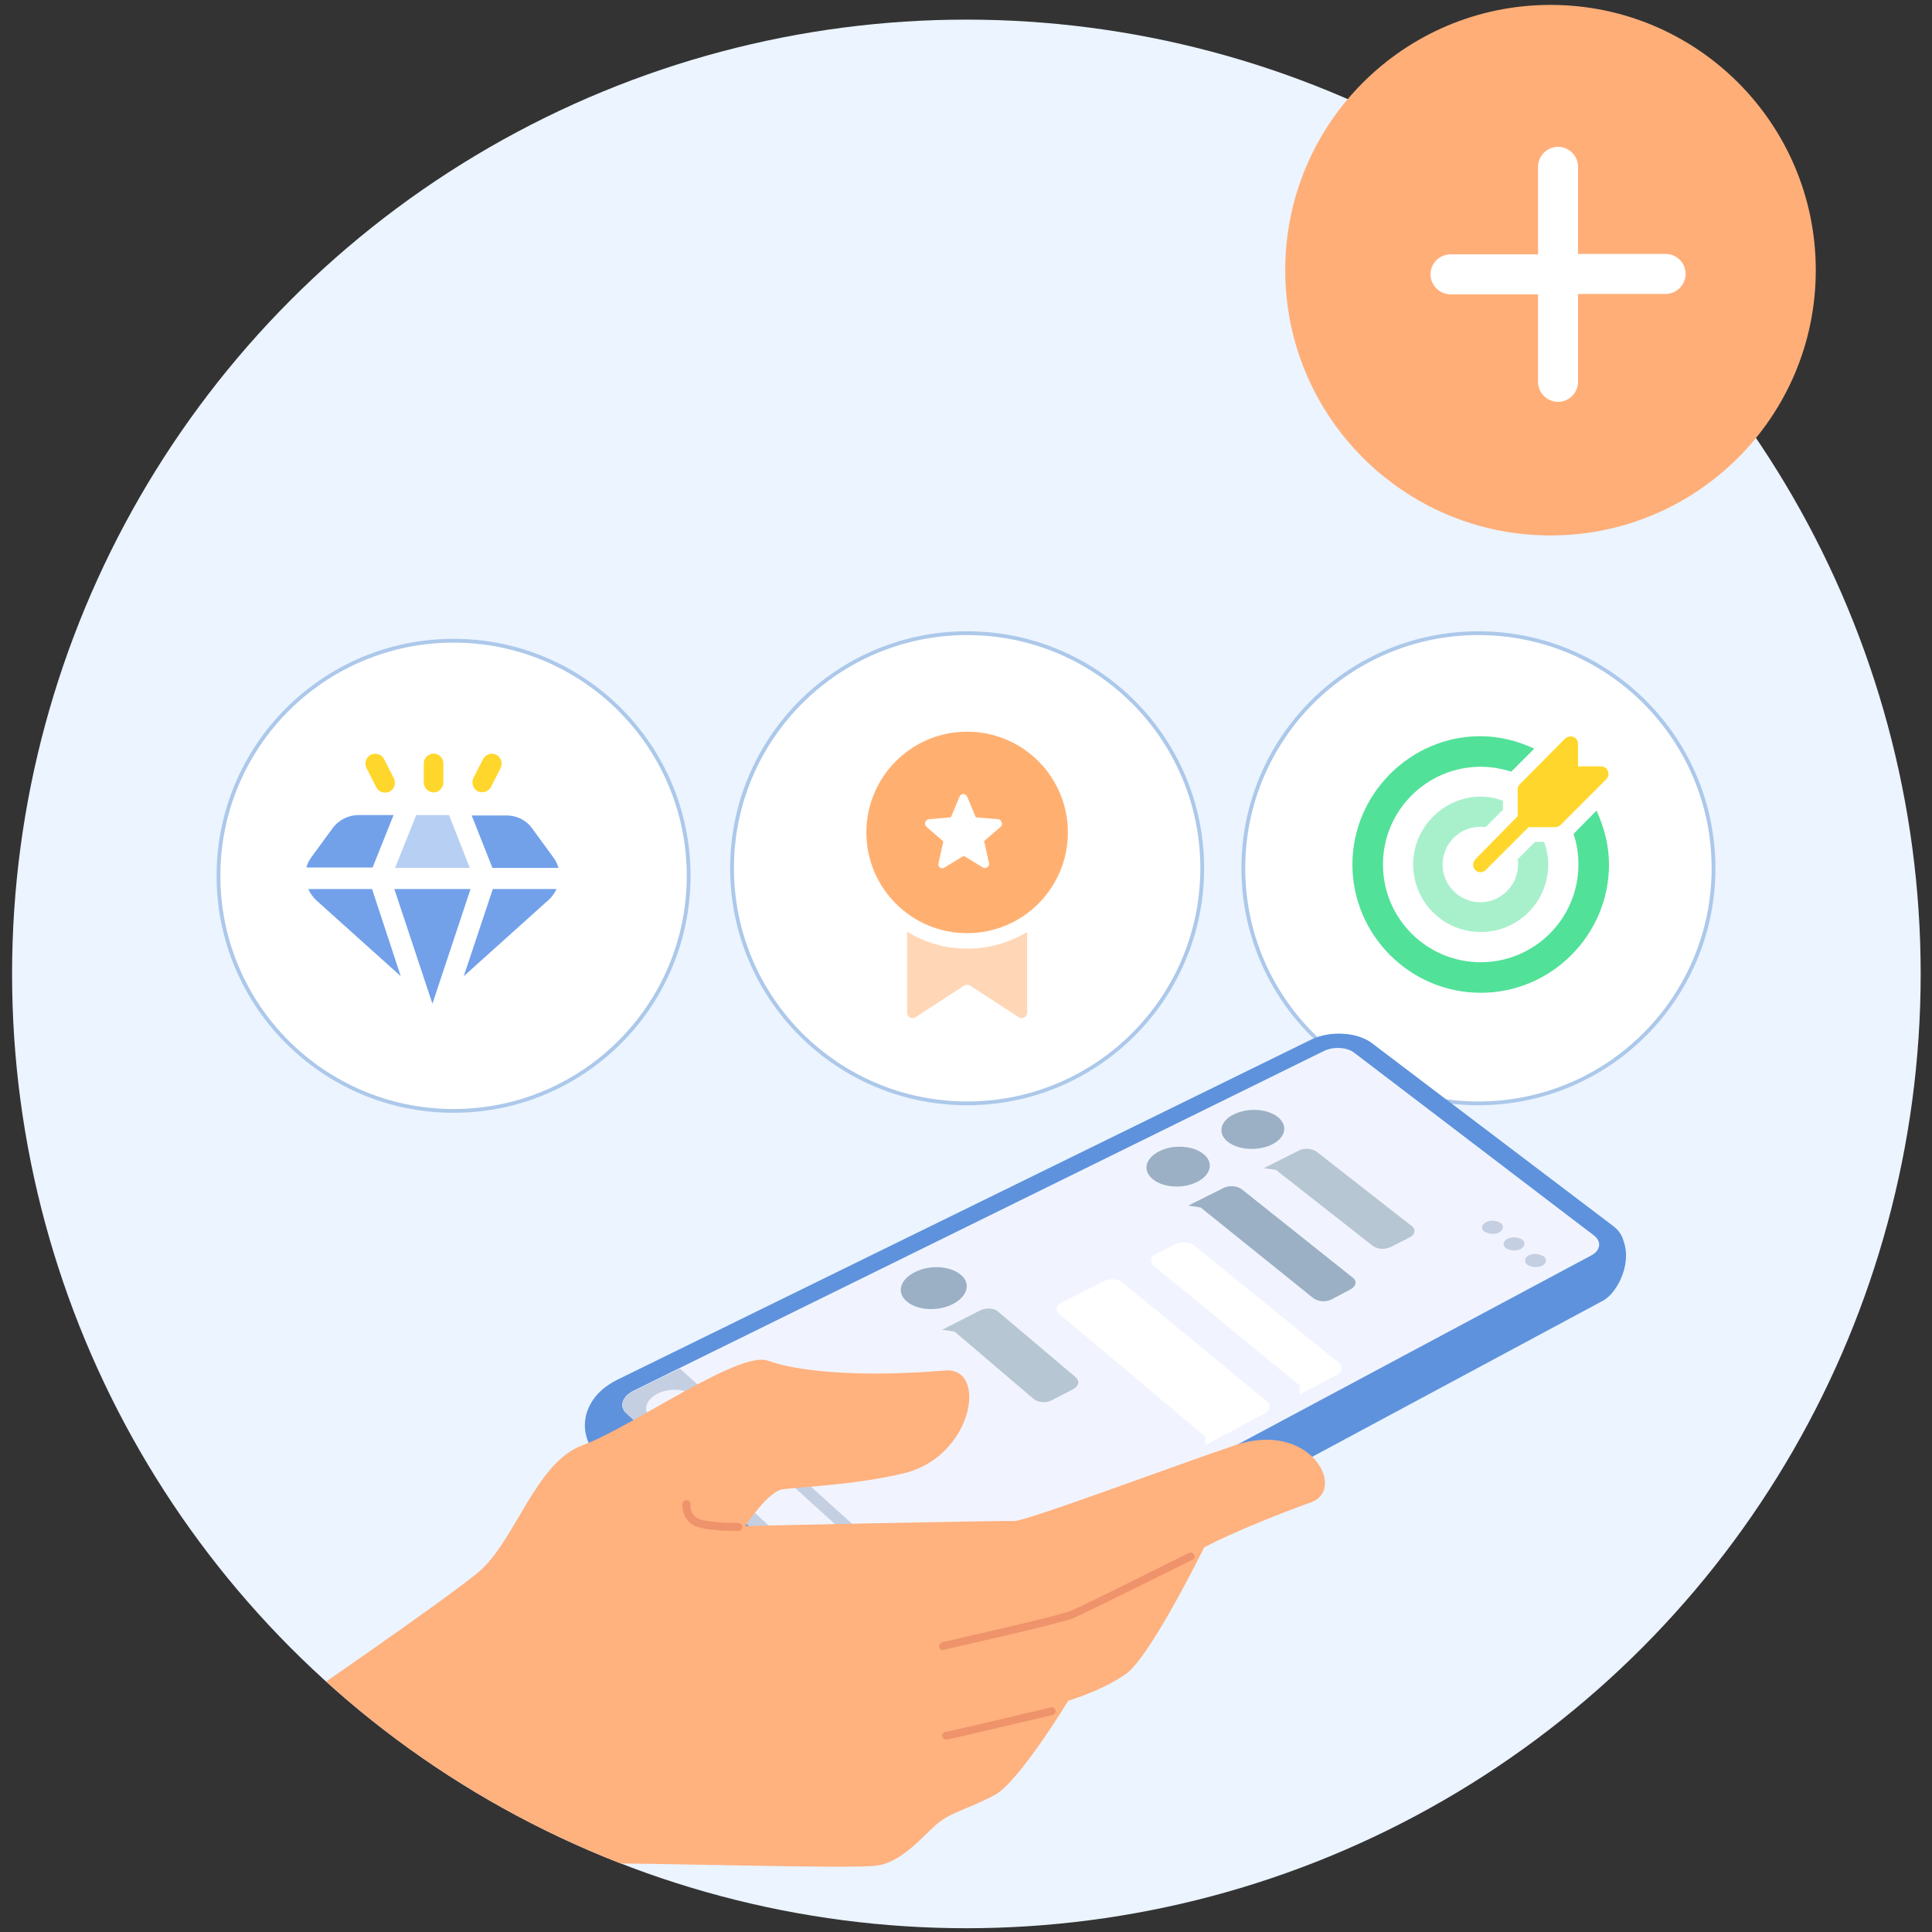
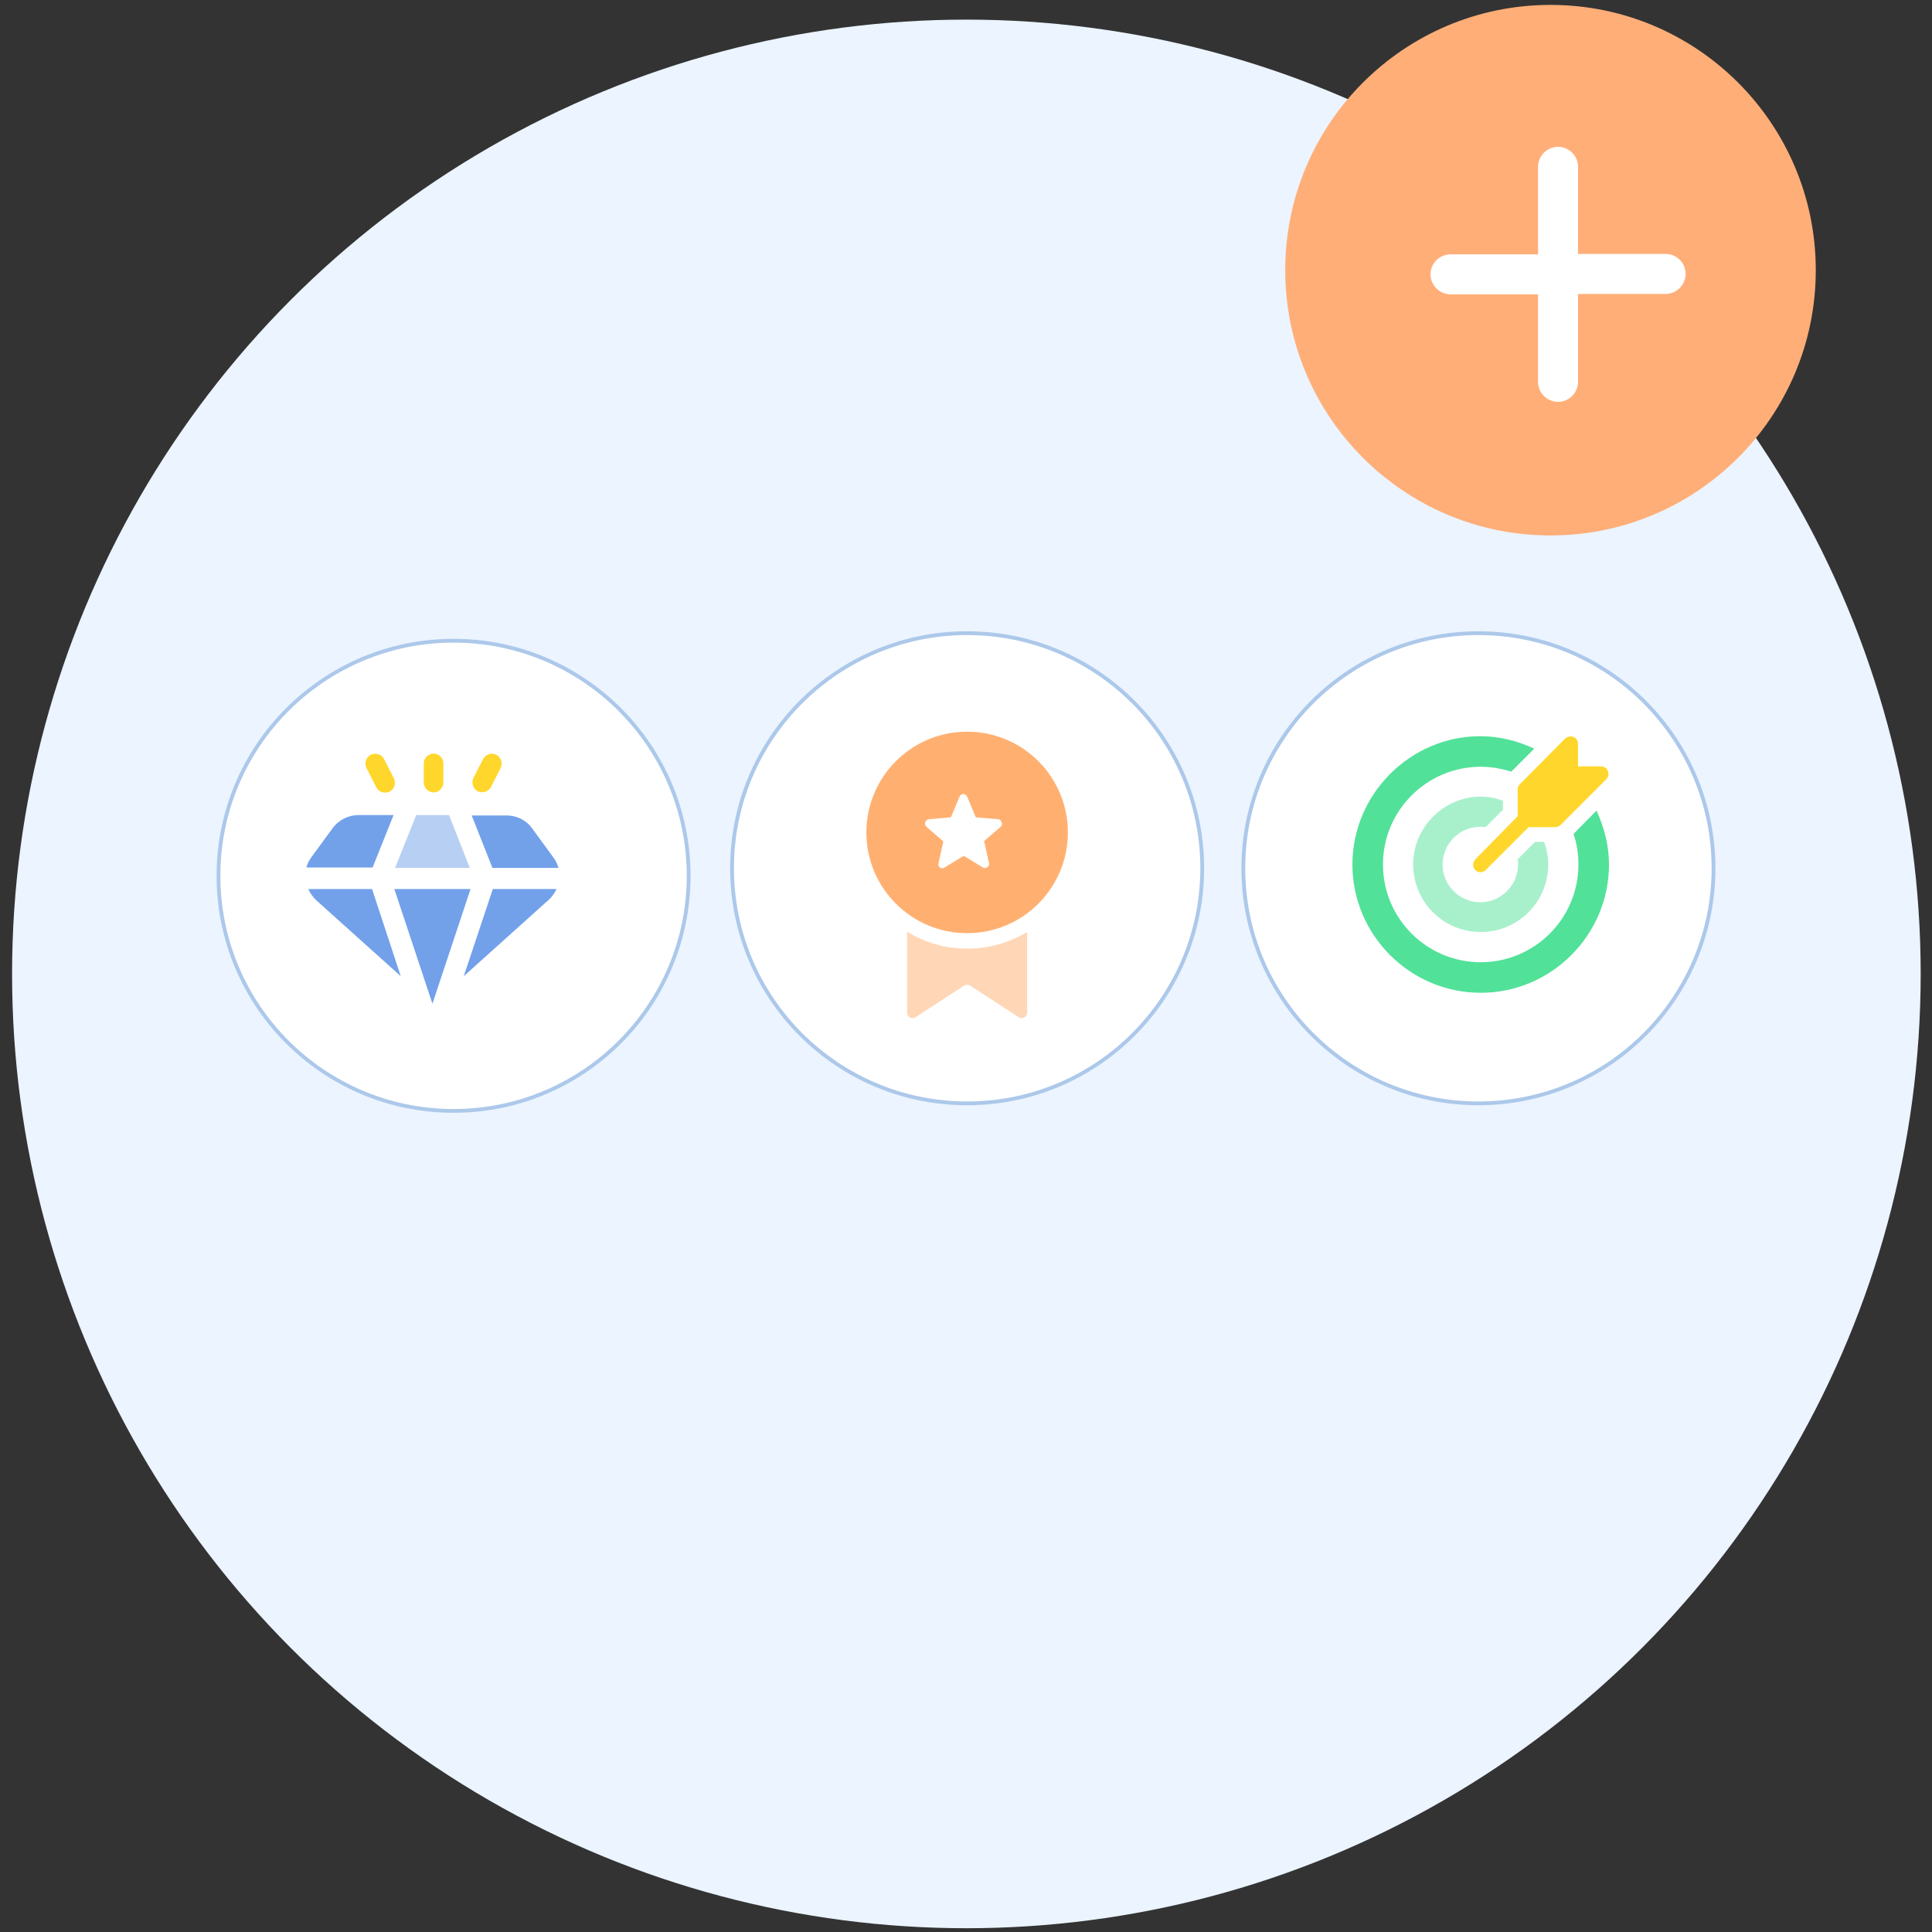
<svg xmlns="http://www.w3.org/2000/svg" xmlns:xlink="http://www.w3.org/1999/xlink" version="1.1" x="0px" y="0px" viewBox="0 0 512 512" style="enable-background:new 0 0 512 512;" xml:space="preserve">
  <rect x="0" y="0" width="512" height="512" fill="#333333" stroke="none" />
  <style type="text/css">
	.st0{display:none;}
	.st1{display:inline;}
	.st2{fill:#EBF4FF;}
	.st3{fill:none;}
	.st4{clip-path:url(#SVGID_2_);}
	.st5{fill:#5E92DD;}
	.st6{fill:#A3BFE8;}
	.st7{fill:#FFFFFF;}
	.st8{clip-path:url(#SVGID_4_);}
	.st9{fill-rule:evenodd;clip-rule:evenodd;fill:#FFB17E;}
	.st10{fill:#EE936B;}
	.st11{fill:#FFAE78;}
	.st12{fill:#FFFFFF;stroke:#ACC8EA;stroke-miterlimit:10;}
	.st13{fill:#0065CB;}
	.st14{fill:#FF5924;}
	.st15{fill:#1166DD;}
	.st16{clip-path:url(#SVGID_6_);}
	.st17{fill-rule:evenodd;clip-rule:evenodd;fill:#F1F4FF;}
	.st18{fill:#9BB0C5;}
	.st19{fill:#B6C6D3;}
	.st20{fill:#C4CFE2;}
	.st21{fill:#F1F4FF;}
	.st22{fill:#01588D;}
	.st23{fill:#7A8193;}
	.st24{fill:#00A9A2;}
	.st25{clip-path:url(#SVGID_8_);}
	.st26{opacity:0.5;fill:#FFB071;}
	.st27{fill:#FFB071;}
	.st28{fill:#FFD72C;}
	.st29{fill:#52E199;}
	.st30{opacity:0.5;}
	.st31{opacity:0.5;fill:#72A1EA;}
	.st32{fill:#72A1EA;}
</style>
  <g id="Layer_1" class="st0">
    <g>
      <g class="st1">
        <g>
          <circle class="st2" cx="256.7" cy="257.3" r="255.3" />
          <circle class="st3" cx="256.7" cy="257.3" r="255.3" />
          <g>
            <g>
              <g>
                <g>
                  <defs>
                    <circle id="SVGID_1_" cx="256.7" cy="257.3" r="255.3" />
                  </defs>
                  <clipPath id="SVGID_2_">
                    <use xlink:href="#SVGID_1_" style="overflow:visible;" />
                  </clipPath>
                  <g class="st4">
                    <path id="Shape_1_" class="st5" d="M295.6,221.3v-26.2c0-24.1-19.5-43.6-43.6-43.6s-43.6,19.5-43.6,43.6v26.2h-26.2v-26.2           c0-38.5,31.2-69.7,69.7-69.7s69.7,31.2,69.7,69.7v26.2H295.6z" />
                    <path class="st6" d="M160.5,330.3v30.5c0,9.6,7.8,17.4,17.4,17.4h148.2c9.6,0,17.4-7.8,17.4-17.4v-122           c0-9.6-7.8-17.4-17.4-17.4H177.9c-9.6,0-17.4,7.8-17.4,17.4V330.3z" />
                    <path class="st7" d="M298.3,267.4H377c5.1,0,9.2,4.2,9.3,9.3V323c0,5.1-4.2,9.2-9.3,9.3H127c-5.1,0-9.2-4.2-9.3-9.3v-46.3           c0-5.1,4.2-9.2,9.3-9.3L298.3,267.4L298.3,267.4z" />
                    <g>
                      <path class="st5" d="M171.2,288.4c-0.7-1-1.7-1.7-2.8-1.9c-1.2-0.2-2.4,0-3.3,0.7l-6.4,4.3v-5c0-2.5-2-4.5-4.5-4.5            s-4.5,2-4.5,4.5v5l-6.4-4.3c-2-1.4-4.8-0.8-6.2,1.2s-0.8,4.8,1.2,6.2l7.8,5.2l-7.8,5.2c-2,1.4-2.6,4.1-1.2,6.2            c1.4,2,4.1,2.6,6.2,1.2l6.4-4.3v5c0,2.5,2,4.5,4.5,4.5s4.5-2,4.5-4.5v-5l6.4,4.3c1.3,0.9,3,1,4.4,0.3s2.4-2.1,2.5-3.7            s-0.6-3.1-2-4l-7.8-5.2l7.8-5.2c1-0.7,1.7-1.7,1.9-2.8C172,290.6,171.8,289.4,171.2,288.4L171.2,288.4z" />
-                       <path class="st5" d="M220.1,288.4c-0.7-1-1.7-1.7-2.8-1.9c-1.2-0.2-2.4,0-3.3,0.7l-6.4,4.3v-5c0-2.5-2-4.5-4.5-4.5            s-4.5,2-4.5,4.5v5l-6.4-4.3c-2-1.4-4.8-0.8-6.2,1.2s-0.8,4.8,1.2,6.2l7.8,5.2l-7.8,5.2c-1.3,0.9-2.1,2.4-2,4s1,3,2.5,3.7            s3.1,0.6,4.4-0.3l6.4-4.3v5c0,2.5,2,4.5,4.5,4.5s4.5-2,4.5-4.5v-5l6.4,4.3c1.3,0.9,3,1,4.4,0.3s2.4-2.1,2.5-3.7            s-0.6-3.1-2-4l-7.8-5.2l7.8-5.2c1-0.7,1.7-1.7,1.9-2.8C221,290.6,220.8,289.4,220.1,288.4L220.1,288.4z" />
                      <path class="st5" d="M318.1,288.4c-0.7-1-1.7-1.7-2.8-1.9c-1.2-0.2-2.4,0-3.3,0.7l-6.4,4.3v-5c0-2.5-2-4.5-4.5-4.5            s-4.5,2-4.5,4.5v5l-6.4-4.3c-2-1.4-4.8-0.8-6.2,1.2c-1.4,2-0.8,4.8,1.2,6.2l7.8,5.2l-7.8,5.2c-2,1.4-2.6,4.1-1.2,6.2            c1.4,2,4.1,2.6,6.2,1.2l6.4-4.3v5c0,2.5,2,4.5,4.5,4.5s4.5-2,4.5-4.5v-5l6.4,4.3c1.3,0.9,3,1,4.4,0.3s2.4-2.1,2.5-3.7            s-0.6-3.1-2-4l-7.8-5.2l7.8-5.2c1-0.7,1.7-1.7,1.9-2.8C319,290.6,318.7,289.4,318.1,288.4L318.1,288.4z" />
                      <path class="st5" d="M269.1,288.4c-0.7-1-1.7-1.7-2.8-1.9c-1.2-0.2-2.4,0-3.3,0.7l-6.4,4.3v-5c0-2.5-2-4.5-4.5-4.5            s-4.5,2-4.5,4.5v5l-6.4-4.3c-2-1.4-4.8-0.8-6.2,1.2s-0.8,4.8,1.2,6.2l7.8,5.2l-7.8,5.2c-2,1.4-2.6,4.1-1.2,6.2            c1.4,2,4.1,2.6,6.2,1.2l6.4-4.3v5c0,2.5,2,4.5,4.5,4.5s4.5-2,4.5-4.5v-5l6.4,4.3c1.3,0.9,3,1,4.4,0.3s2.4-2.1,2.5-3.7            s-0.6-3.1-2-4l-7.8-5.2l7.8-5.2c1-0.7,1.7-1.7,1.9-2.8C270,290.6,269.8,289.4,269.1,288.4L269.1,288.4z" />
                      <path class="st5" d="M363.3,308.7h-26.7c-2.5,0-4.5,2-4.5,4.5s2,4.5,4.5,4.5h26.7c2.5,0,4.5-2,4.5-4.5            S365.8,308.7,363.3,308.7z" />
                    </g>
                  </g>
                </g>
              </g>
              <g>
                <g>
                  <defs>
                    <circle id="SVGID_3_" cx="256.7" cy="257.3" r="255.3" />
                  </defs>
                  <clipPath id="SVGID_4_">
                    <use xlink:href="#SVGID_3_" style="overflow:visible;" />
                  </clipPath>
                  <g class="st8">
                    <g>
                      <path class="st9" d="M341.5,606.4c0,0-6.3-26.7-10.9-32.2c-4.6-5.6-46.8-30.7-52.9-37.6c-6.1-6.9-27.4-31.4-27.5-40.9            s0.9-19.4-2.8-47.3c-1.2-8.6,31.5-15.8,30.3,33.2c4,6.5,7.8,15.5,12.6,14.1c4.8-1.5-3.8-38.2-6.1-47.3            c-2.4-9.1-30.1-70.3-34-90.9s16.6-27.1,22.2-12.9s26.9,60.1,29.3,63.8c0.9-10.8,2.9-24,6-28.7s36,1,38.4,11.4            c14.3,5.4,22.6,12,23.9,22.4c7.2,4.8,18.7,20.1,22.5,27.8c3.8,7.8,4.5,100,6.4,115.1s14.5,39.3,14.5,39.3L341.5,606.4z" />
                      <path class="st10" d="M327,449.2c-0.7,0-1.3-0.5-1.5-1.2c0-0.1-1.8-7.3-5.3-11.2c-3.5-3.9-16.6-20.8-19.7-28.1            c-0.4-0.8-0.1-1.7,0.7-2.1c0.8-0.4,1.7-0.1,2.1,0.7c0,0.1,0.1,0.1,0.1,0.2c2.8,6.5,15.1,22.8,19.1,27.2            c4.1,4.5,6,12.3,6,12.6c0.2,0.8-0.3,1.7-1.2,1.9C327.3,449.2,327.2,449.2,327,449.2z" />
                      <path class="st10" d="M354.7,449.2c-0.6,0-1.1-0.3-1.4-0.8c-0.1-0.3-3.4-6.4-4.5-10.3c-1-3.9-3.7-40.6-4-44.7            c0-0.9,0.7-1.6,1.6-1.6c0.8,0,1.5,0.6,1.6,1.4c1.2,16.3,3.2,41.5,3.9,44.2c0.9,3.5,4.2,9.6,4.2,9.6            c0.4,0.8,0.1,1.7-0.6,2.1C355.2,449.1,354.9,449.2,354.7,449.2z" />
                      <path class="st10" d="M315.3,429.4c-0.9,0-1.5-0.7-1.6-1.5c-0.5-27.5,2.2-33.5,6.4-39.6c0.5-0.7,1.5-0.8,2.2-0.3            c0.6,0.5,0.8,1.4,0.4,2.1c-3.9,5.5-6.4,11.1-5.8,37.7C316.9,428.7,316.2,429.4,315.3,429.4L315.3,429.4z" />
                      <path class="st10" d="M315.2,410.1c-0.4,0-0.8-0.2-1.1-0.5c-5.8-5.7-7.6-12.7-6.5-25c0.1-0.8,0.8-1.5,1.7-1.4            c0,0,0,0,0.1,0c0.9,0.1,1.5,0.8,1.4,1.7l0,0c-1.2,12.9,1.2,18.2,5.5,22.4c0.6,0.6,0.6,1.6,0,2.2            C316,409.9,315.6,410.1,315.2,410.1z" />
                      <path class="st10" d="M377.4,447.2c-0.4,0-0.8-0.2-1.1-0.5c-1.2-1.4-2.2-3-2.9-4.7c-0.7-1.7-1.6-7.6-3-16.5            c-0.6-3.8-1.2-7.4-1.7-10c-0.2-0.9,0.4-1.7,1.3-1.8c0.9-0.2,1.7,0.4,1.8,1.3l0,0c0.5,2.6,1.1,6.2,1.7,10.1            c1,6.4,2.3,14.3,2.9,15.8c0.5,1.3,1.3,2.6,2.2,3.7c0.6,0.6,0.6,1.6-0.1,2.2C378.1,447,377.7,447.2,377.4,447.2            L377.4,447.2z" />
                    </g>
                  </g>
                </g>
              </g>
            </g>
          </g>
        </g>
        <g>
          <circle class="st11" cx="396.6" cy="71.7" r="71" />
          <g>
            <g>
              <path class="st7" d="M429,50.8c-2.1-2.1-5.5-2.1-7.6,0L387,85.1l-15.3-15.3c-2.1-2.1-5.5-2.1-7.6,0s-2.1,5.5,0,7.6l19.1,19.1        c1.1,1.1,2.4,1.6,3.8,1.6s2.8-0.5,3.8-1.6L429,58.4C431.1,56.3,431.1,52.9,429,50.8z" />
            </g>
          </g>
        </g>
      </g>
    </g>
    <g class="st1">
      <g>
        <circle class="st2" cx="254.5" cy="258.3" r="253.7" />
        <circle class="st12" cx="118.1" cy="232.2" r="62.5" />
        <circle class="st12" cx="254.7" cy="230.2" r="62.5" />
        <g transform="translate(0,365) scale(0.1,-0.1)">
          <path class="st13" d="M2357.2,1798c-111.3-58.7-202.6-155.6-243.6-258.5c-24.3-60.7-31.6-100.4-31.6-169.5      c0-56.4,3.8-88.5,16.4-138.9c55.9-221.8,249.2-351.6,496.8-333.1c22.3,1.8,41.5,4.3,42.7,5.6c1.5,1.3-1.3,2.3-7.6,2.3      c-28.6,0-104.7,17.2-152,34.4c-174.3,63-284.3,181.1-314.4,336.7c-11.1,57.7-12.6,131-3.8,181.6c15.4,88,53.9,173.8,110,244.1      c21.5,27.1,68,72.1,95.6,93.1c11.6,8.6,20.2,15.7,19,15.7C2383.8,1811.4,2371.4,1805.3,2357.2,1798z" />
          <path class="st13" d="M2582.6,1759.3c-59.7-8.6-93.8-18.7-133.1-39.2c-95.9-50.3-176.8-160.4-199.8-271.2      c-21-101.9,4.3-206.9,71.1-296.5c21.5-28.8,52.1-61.2,77.7-82.2c19.5-16.2,19.5-16.2,10.6-5.1c-40.5,50.3-78.9,127.5-95.6,192.8      c-19,73.1-18.5,144.7,1.3,207.9c24,76.4,83.2,153.8,154.6,201.4c77.7,52.1,172.3,76.9,260.8,68.6c17.7-1.8,35.7-3.5,39.7-4.3      c12.1-2-12.6,7.6-35.7,13.7c-34.9,9.4-64.5,13.4-104.7,14.4C2607.9,1760,2586.9,1759.8,2582.6,1759.3z" />
          <path class="st13" d="M2661,1662.1c-165.9-18.5-274-136.6-281.3-307.3c-0.8-19.5-0.5-46.8,0.5-60.7l2-25.3l4.3,27.8      c10.6,68.3,34.9,133.6,68.6,184.7c15.7,23.5,60.5,69.3,80.9,82.7c50.1,32.9,102.2,47.6,169.5,47.6c53.9,0,93.8-9.4,145.2-34.1      c48.6-23.3,97.4-63,128.8-105c18-23.5,18.2-23.8,7.1-1c-18.2,36.4-40.2,66.3-72.3,98.7c-49.6,49.3-96.4,75.6-157.3,88.3      C2733.4,1663.1,2687.1,1664.9,2661,1662.1z" />
          <path class="st13" d="M2654.7,1523.2c-39.7-8.6-77.4-26.6-115.1-54.9c-18-13.4-55.9-51.1-66.5-66c-5.3-7.6-4.6-7.3,13.9,5.1      c46,30.6,115.9,60.5,163.9,70.6c23,4.6,77.4,3.8,98.7-1.5c25-6.3,60.5-24,82-41c23-18,56.2-57.4,67.5-80.7      c16.7-34.1,19.7-51.3,19.7-112.6c0.3-57.7-2.3-77.7-15.2-130c-3.5-13.7-5.8-25.3-5.3-26.1c2.3-2,36.9,71.8,44.3,94.6      c12.6,38.7,16.7,62,16.7,98.1c0,40.2-6.1,67.8-22.3,101.2c-32.6,66.5-93.1,118.6-162.7,139.4      C2744,1528.6,2687.3,1530.3,2654.7,1523.2z" />
          <path class="st14" d="M2649.7,1378.8c0-34.9,0.5-34.4-21.8-23.5c-13.2,6.3-33.9,25.5-33.9,31.1c0,1.3-1.3,2.5-2.8,2.5      c-3.5,0-35.2-27.6-35.2-30.9c0-4.6,26.6-28.1,44.8-40.2c43-27.8,85.8-31.9,129.3-12.1c19.5,8.9,43.3,25.5,58.7,41.2      c9.6,10.1,10.6,12.1,7.6,14.9c-2,1.8-10.6,9.1-19.2,16.2l-15.2,13.2l-8.9-11.9c-9.6-12.9-28.8-27.1-41.2-30.4l-7.8-2l-0.8,31.1      l-0.8,31.1h-26.3h-26.6L2649.7,1378.8L2649.7,1378.8z" />
          <path class="st14" d="M2521.1,1319.6l-15.2-18.5l10.9-7.8c11.6-8.1,21.2-20.7,27.8-36.4l3.8-9.6H2518h-30.4v-26.6v-26.6h31.6      h31.6l-1.5-6.8c-4.8-20.5-21-44-36.9-53.9l-7.1-4.3l15.4-18c8.6-10.1,16.2-18.2,17.2-18.2s6.8,5.3,13.2,12.1      c29.6,30.6,45.5,60.7,50.3,93.8c5.6,40-10.6,83.2-46.3,122.9c-8.1,9.1-15.7,16.4-16.7,16.4      C2537.3,1338.3,2529.8,1330,2521.1,1319.6z" />
          <path class="st14" d="M2803.7,1329c-24.3-25.5-41.7-54.4-49.1-80.2c-3.3-11.1-4-21-3.3-39.2c1.3-27.3,6.3-42.7,21.8-68      c9.6-16.2,37.2-48.6,41-48.6c1,0,9.1,8.1,17.7,18.2c14.2,16.2,15.2,18.2,10.9,20.5c-15.2,8.1-31.1,29.1-37.2,49.3l-3.8,13.2      h31.6h31.4v26.6v26.3l-30.6,0.8l-30.6,0.8l8.6,16.4c7.6,14.7,22.5,30.1,32.9,33.4c3,1-26.6,40-30.6,40      C2813.3,1338.3,2808.5,1334,2803.7,1329z" />
          <path class="st14" d="M2653.4,1268.3c-19.2-10.1-29.1-26.1-29.1-47.6c0-30.1,21.8-52.1,51.6-52.4c47.3-0.5,71.3,58.9,36.4,90.6      C2697.5,1272.6,2669.9,1277.1,2653.4,1268.3z" />
          <path class="st14" d="M2648.9,1144.8c-24.5-6.3-53.1-22.8-75.1-43.5l-20-18.7l18.2-16.2c18-15.9,18.2-15.9,22-10.6      c9.6,13.9,19.2,22.3,33.4,29.6c8.6,4,16.9,7.6,19,7.6c2.5,0,3.3-6.6,3.3-30.4v-30.4h26.6h26.6v30.4c0,34.4,0,34.1,19.2,25.5      c12.6-5.8,27.1-18.2,33.9-29.6l5.6-8.6l18.7,15.4c10.4,8.6,18.7,16.4,18.7,17.5c0,4.3-34.7,33.6-50.6,43.3      C2715.4,1145.6,2679,1152.4,2648.9,1144.8z" />
        </g>
        <circle class="st12" cx="390.6" cy="230.2" r="62.5" />
        <path class="st15" d="M387.6,279.1c-25.9-1.7-45.5-24-43.8-49.8s24-45.5,49.8-43.8c25.9,1.7,45.5,24,43.8,49.8     c-1.5,23.5-20.3,42.3-43.8,43.8v-38.4c4.4-1.7,6.6-6.6,4.9-10.9c-1.7-4.4-6.6-6.6-10.9-4.9c-4.4,1.7-6.6,6.6-4.9,10.9     c0.9,2.3,2.6,4.1,4.9,4.9" />
        <g>
          <g>
            <g>
              <defs>
                <circle id="SVGID_5_" cx="254.5" cy="258.3" r="253.7" />
              </defs>
              <clipPath id="SVGID_6_">
                <use xlink:href="#SVGID_5_" style="overflow:visible;" />
              </clipPath>
              <g class="st16">
                <path class="st5" d="M428.7,328.3c-0.1-0.2-0.2-0.3-0.3-0.5c-0.5-0.9-1.2-1.7-2.1-2.3l-64.2-48.7c-3.9-3-11-3.4-16-0.9         l-184.4,90.3c-8.6,3.8-11.9,13.5-5.1,20.5l62.3,57.5c4.1,3.8,12.3,4.2,18.2,1l186.5-100.1         C427.9,342.8,431.8,334.2,428.7,328.3L428.7,328.3z" />
                <path class="st5" d="M220.3,435.1L158,377.6c-3.8-3.5-2-8.6,3.8-11.5l184.4-90.3c5-2.4,12.1-2,16,0.9l64.2,48.7         c4.2,3.2,3.6,7.9-1.4,10.6L238.5,436.2C232.5,439.4,224.4,438.9,220.3,435.1z" />
                <path class="st17" d="M225.8,431.8L164,375c-1.9-1.7-1-4.3,1.9-5.8l183.7-90.4c2.5-1.2,6.1-1,8.1,0.5l63.7,48.5         c2.1,1.6,1.8,4-0.7,5.3l-185.6,99.2C232,433.9,227.9,433.7,225.8,431.8L225.8,431.8z" />
                <path class="st18" d="M335.7,303.6c-3.7,1.8-8.9,1.5-11.7-0.7c-2.8-2.2-2.1-5.5,1.6-7.3s8.9-1.5,11.7,0.7         S339.4,301.8,335.7,303.6L335.7,303.6z" />
                <path class="st19" d="M362.4,330.6l-25.6-20.2l-3.2-0.4l9.3-4.7c1.5-0.7,3.3-0.6,4.7,0.3l25.2,19.7c1.2,0.9,0.9,2.3-0.5,3         l-5.1,2.6C365.6,331.6,363.8,331.5,362.4,330.6z" />
                <path class="st18" d="M315.8,313.6c-3.7,1.9-9.1,1.6-11.8-0.7c-2.8-2.3-2-5.6,1.7-7.4s9-1.5,11.8,0.7         C320.3,308.4,319.6,311.7,315.8,313.6z" />
                <path class="st18" d="M346.7,344.5l-29.9-24.1l-3.3-0.5l9.5-4.8c1.5-0.7,3.3-0.6,4.7,0.3l29.6,23.5c1.2,0.9,0.9,2.3-0.6,3.1         l-5.1,2.7C349.9,345.6,348.1,345.5,346.7,344.5L346.7,344.5z" />
                <path class="st18" d="M250.9,346.1c-4,2-9.5,1.7-12.2-0.7c-2.7-2.4-1.8-5.9,2.2-7.8s9.4-1.6,12.1,0.7         C255.7,340.6,254.8,344.1,250.9,346.1z" />
                <path class="st19" d="M272.4,371.3l-21-18l-3.4-0.5l10-5.1c1.6-0.8,3.7-0.7,4.9,0.3l20.6,17.5c1.1,1,0.8,2.4-0.8,3.2         l-5.4,2.8C275.8,372.4,273.6,372.3,272.4,371.3z" />
                <path class="st7" d="M304.3,335.9l39,31.9v2.3l9.7-5.2c1.5-0.8,1.8-2.2,0.6-3.2L315,330.5c-1.4-0.9-3.2-1-4.8-0.3l-5.2,2.6         C303.4,333.6,303.1,335,304.3,335.9L304.3,335.9z" />
                <path class="st7" d="M279.1,348.7l38.8,32.6v2.4l15.7-8.4c1.5-0.8,1.8-2.3,0.7-3.2l-38.5-31.7c-1.1-0.9-3.3-1.1-4.8-0.3         l-11.1,5.6C278.3,346.3,278,347.7,279.1,348.7L279.1,348.7z" />
                <path class="st20" d="M396.1,327c-1.2,0.6-2.7,0.5-3.9-0.2c-1-0.7-0.8-1.9,0.4-2.5c1.2-0.6,2.7-0.5,3.9,0.2         C397.5,325.3,397.3,326.4,396.1,327z" />
                <path class="st20" d="M401.8,331.4c-1.2,0.6-2.7,0.5-3.9-0.2c-1-0.8-0.8-1.9,0.4-2.5c1.2-0.6,2.7-0.5,3.9,0.2         C403.2,329.7,403,330.8,401.8,331.4z" />
-                 <path class="st20" d="M407.6,335.8c-1.3,0.6-2.7,0.5-3.9-0.2c-1-0.8-0.8-1.9,0.3-2.5c1.3-0.6,2.7-0.5,3.9,0.2         C408.9,334.1,408.7,335.2,407.6,335.8z" />
                <path class="st20" d="M165.9,369.2c-2.9,1.5-3.8,4-1.9,5.8l61.9,56.8c2.1,1.9,6.1,2.1,9.2,0.6l12.7-6.8l-69.3-62.5         L165.9,369.2z" />
                <path class="st21" d="M213.5,415.5L170.4,376c-2-1.9-1.1-4.6,2-6.2c3.1-1.5,7.3-1.3,9.4,0.5l43.3,39.1c2.2,2,1.4,4.9-1.8,6.5         C220,417.8,215.7,417.5,213.5,415.5L213.5,415.5z" />
                <path class="st20" d="M221.6,414.9c-1.9,1-4.6,0.9-5.9-0.3c-1.3-1.2-0.8-3,1.1-4c1.9-1,4.5-0.8,5.9,0.3         S223.5,413.9,221.6,414.9z" />
                <g>
                  <path class="st21" d="M230.3,422.8c-1.9,1-4.6,0.9-5.9-0.3c-1.3-1.2-0.8-3,1.1-4c1.9-1,4.6-0.9,5.9,0.3          C232.7,419.9,232.2,421.8,230.3,422.8z" />
                  <path class="st21" d="M232.7,426.7c-0.5-0.4-0.3-1.1,0.4-1.5l1.9-1c0.7-0.4,1.5-0.3,2.1,0.1c0.5,0.4,0.3,1.1-0.4,1.5l-1.9,1          C234.2,427.1,233.4,427.1,232.7,426.7L232.7,426.7z" />
                  <path class="st21" d="M233.3,427.7c-0.5-0.1-1-0.2-1.3-0.6c-0.3-0.3-0.5-0.7-0.5-1.2c0.1-0.6,0.5-1.1,1.1-1.4l0.8-0.4          c0.1-0.1,0.3,0,0.4,0.1c0.1,0.1,0,0.3-0.1,0.4l0,0l-0.8,0.4c-0.4,0.2-0.7,0.5-0.8,0.9c0,0.3,0.1,0.5,0.3,0.7          c0.8,0.6,1.9,0.6,2.7,0.1l0.8-0.4c0.1-0.1,0.3,0,0.4,0.1c0.1,0.1,0,0.3-0.1,0.4l-0.8,0.4C234.7,427.7,234,427.8,233.3,427.7          z" />
                  <path class="st21" d="M230.5,428.1c-0.1,0-0.3-0.1-0.2-0.3c0-0.1,0.1-0.2,0.1-0.2l1.6-0.9c0.1-0.1,0.3,0,0.4,0.1l0,0          c0.1,0.1,0,0.3-0.1,0.4l0,0l-1.6,0.9C230.6,428.1,230.5,428.1,230.5,428.1z" />
                </g>
                <path class="st9" d="M77.3,451.2c0,0,37.3-25.6,47.3-33.7s15.2-29.3,27.9-33.9s41.7-25.2,49.3-22.5         c7.6,2.8,24.2,4.5,47.1,2.6c11.5-1,7.6,22.8-10.8,27.3c-13.3,3.2-28.7,3.7-32.5,4.3s-9.9,9.8-9.9,9.8s68.4-1.5,71.4-1.3         c3,0.3,41.5-14.3,58.9-20.1c20.1-6.7,29.7,11.7,20.2,15.1c-19.9,7.2-28.5,12-28.5,12s-14.2,29-20.8,33.6         c-6.6,4.6-15.4,7.1-15.4,7.1s-13.1,21.6-19.5,25.1s-10.6,4.3-14.3,6.8s-9.7,10.9-17.1,11.9c-7.4,1-63.2-0.9-74.4-0.5         c-11.2,0.4-41.2,23.6-41.2,23.6L77.3,451.2z" />
                <path class="st10" d="M248.1,438.1c-0.6-0.1-1-0.6-0.9-1.2c0.1-0.4,0.4-0.8,0.8-0.9c11.5-2.6,31.6-7.2,34.2-8.3         c3.2-1.3,31-15.2,31.3-15.4c0.5-0.3,1.2-0.1,1.4,0.4c0.3,0.5,0.1,1.2-0.4,1.4c0,0,0,0-0.1,0c-1.1,0.6-28.2,14.1-31.5,15.4         c-3.4,1.4-31.4,7.7-34.5,8.4C248.4,438.1,248.3,438.1,248.1,438.1L248.1,438.1z" />
                <path class="st10" d="M249,461.8c-0.4-0.1-0.8-0.4-0.9-0.8c-0.1-0.6,0.3-1.1,0.8-1.2l0,0c3.1-0.6,27.7-6.5,27.9-6.5         c0.6-0.2,1.1,0.2,1.3,0.7c0.2,0.6-0.2,1.1-0.7,1.3h-0.1c-1,0.2-24.9,5.9-28.1,6.5C249.2,461.8,249.1,461.8,249,461.8         L249,461.8z" />
                <path class="st10" d="M186,406c-1.1-0.1-2.2-0.4-3.2-0.7c-2.5-0.9-4.1-3.4-3.8-6.1c0.1-0.6,0.6-1,1.2-0.9         c0.6,0,1,0.5,0.9,1.1c0,0,0,0,0,0.1c-0.2,1.7,0.8,3.3,2.4,3.8c3.1,1.1,10.1,1,10.2,1c0.6,0,1.1,0.4,1.1,1l0,0         c0,0.6-0.5,1.1-1,1.1l0,0C191.2,406.4,188.6,406.3,186,406L186,406z" />
              </g>
            </g>
          </g>
        </g>
        <g>
          <g>
            <circle class="st11" cx="409.7" cy="71.2" r="70.6" />
          </g>
          <path class="st7" d="M440.4,66.9h-23.2V43.7c0-2.9-2.4-5.3-5.3-5.3s-5.3,2.4-5.3,5.3v23.2h-23.2c-2.9,0-5.3,2.4-5.3,5.3      s2.4,5.3,5.3,5.3h23.2v23.2c0,2.9,2.4,5.3,5.3,5.3s5.3-2.4,5.3-5.3V77.5h23.2c2.9,0,5.3-2.4,5.3-5.3S443.3,66.9,440.4,66.9z" />
        </g>
        <g>
          <polygon class="st22" points="152.3,265 84.1,265 73.2,248.3 163,248.3     " />
-           <polygon class="st23" points="94.9,248.6 73.2,248.3 106.9,197.3 128.7,197.3     " />
          <polygon class="st24" points="141.3,248.6 163,248.3 129.3,197.3 107.5,197.3     " />
          <circle class="st24" cx="118.1" cy="236.4" r="7.9" />
        </g>
      </g>
    </g>
  </g>
  <g id="Layer_2">
    <g>
      <g>
        <circle class="st2" cx="256.1" cy="258.1" r="252.9" />
        <circle class="st12" cx="120.2" cy="232.1" r="62.3" />
        <circle class="st12" cx="256.3" cy="230.1" r="62.3" />
        <circle class="st12" cx="391.8" cy="230.1" r="62.3" />
        <g>
          <defs>
-             <circle id="SVGID_7_" cx="256.1" cy="258.1" r="252.9" />
-           </defs>
+             </defs>
          <clipPath id="SVGID_8_">
            <use xlink:href="#SVGID_7_" style="overflow:visible;" />
          </clipPath>
          <g class="st25">
            <path class="st5" d="M429.8,327.9c-0.1-0.2-0.2-0.3-0.3-0.5c-0.5-0.9-1.2-1.7-2-2.3l-64-48.6c-3.9-2.9-11-3.4-16-0.9       l-183.8,90.1c-8.6,3.8-11.8,13.4-5.1,20.5l62.1,57.3c4.1,3.8,12.2,4.2,18.2,1l185.9-99.8C429,342.4,432.9,333.8,429.8,327.9       L429.8,327.9z" />
            <path class="st5" d="M222,434.4l-62.1-57.3c-3.8-3.5-2-8.6,3.8-11.5l183.8-90.1c5-2.4,12.1-2,16,0.9l64,48.5       c4.2,3.2,3.6,7.9-1.4,10.6l-185.8,99.8C234.2,438.6,226.1,438.1,222,434.4z" />
            <path class="st17" d="M227.6,431.1l-61.7-56.7c-1.9-1.7-1-4.3,1.9-5.8l183.1-90.1c2.5-1.2,6.1-1,8,0.5l63.5,48.4       c2.1,1.6,1.8,4-0.7,5.3l-185,98.9C233.7,433.2,229.6,432.9,227.6,431.1L227.6,431.1z" />
            <path class="st18" d="M337.1,303.3c-3.7,1.8-8.9,1.5-11.7-0.7c-2.8-2.2-2.1-5.5,1.6-7.3c3.7-1.8,8.8-1.5,11.6,0.7       C341.4,298.2,340.8,301.4,337.1,303.3L337.1,303.3z" />
            <path class="st19" d="M363.7,330.1L338.1,310l-3.2-0.4l9.3-4.7c1.5-0.7,3.3-0.6,4.7,0.3l25.2,19.7c1.2,0.9,0.9,2.3-0.5,3       l-5.1,2.6C366.9,331.2,365.1,331.1,363.7,330.1z" />
-             <path class="st18" d="M317.3,313.2c-3.7,1.9-9,1.6-11.8-0.7c-2.8-2.3-2-5.5,1.7-7.4s9-1.5,11.7,0.7       C321.7,308,321,311.3,317.3,313.2z" />
-             <path class="st18" d="M348,344l-29.8-24l-3.3-0.5l9.4-4.7c1.5-0.7,3.3-0.6,4.7,0.3l29.5,23.5c1.2,0.9,0.9,2.3-0.6,3.1l-5.1,2.7       C351.3,345.1,349.4,345,348,344L348,344z" />
+             <path class="st18" d="M317.3,313.2c-3.7,1.9-9,1.6-11.8-0.7c-2.8-2.3-2-5.5,1.7-7.4C321.7,308,321,311.3,317.3,313.2z" />
            <path class="st18" d="M252.5,345.6c-3.9,2-9.4,1.7-12.2-0.7s-1.8-5.8,2.2-7.8s9.3-1.6,12.1,0.7       C257.4,340.1,256.4,343.6,252.5,345.6z" />
            <path class="st19" d="M274,370.8l-21-17.9l-3.3-0.5l10-5.1c1.6-0.8,3.7-0.7,4.8,0.3l20.6,17.4c1.1,1,0.8,2.4-0.8,3.2l-5.4,2.8       C277.4,371.9,275.2,371.7,274,370.8z" />
            <path class="st7" d="M305.7,335.4l38.8,31.8l0,2.3l9.7-5.1c1.5-0.8,1.8-2.2,0.6-3.2L316.4,330c-1.4-0.9-3.2-1-4.8-0.3l-5.2,2.6       C304.9,333.1,304.6,334.5,305.7,335.4L305.7,335.4z" />
            <path class="st7" d="M280.7,348.2l38.7,32.5l0,2.3l15.7-8.4c1.5-0.8,1.8-2.3,0.7-3.2l-38.4-31.6c-1.1-0.9-3.3-1.1-4.8-0.3       l-11.1,5.6C279.9,345.8,279.5,347.2,280.7,348.2L280.7,348.2z" />
            <path class="st20" d="M397.3,326.6c-1.2,0.6-2.7,0.5-3.9-0.2c-1-0.7-0.8-1.9,0.4-2.5c1.2-0.6,2.7-0.5,3.9,0.2       C398.6,324.8,398.5,326,397.3,326.6z" />
            <path class="st20" d="M403,331c-1.2,0.6-2.7,0.5-3.9-0.2c-1-0.7-0.8-1.9,0.4-2.5c1.2-0.6,2.7-0.5,3.9,0.2       C404.3,329.2,404.2,330.3,403,331z" />
            <path class="st20" d="M408.7,335.4c-1.2,0.6-2.7,0.5-3.9-0.2c-1-0.8-0.8-1.9,0.3-2.5c1.2-0.6,2.7-0.5,3.9,0.2       C410.1,333.6,409.9,334.8,408.7,335.4z" />
            <path class="st20" d="M167.8,368.7c-2.9,1.4-3.8,4-1.9,5.8l61.7,56.7c2,1.9,6.1,2.1,9.1,0.6l12.6-6.8l-69.1-62.3L167.8,368.7z" />
            <path class="st21" d="M215.3,414.9l-43-39.4c-2-1.9-1.1-4.6,2-6.2c3.1-1.5,7.3-1.3,9.3,0.5l43.1,39c2.2,1.9,1.4,4.9-1.8,6.5       C221.8,417.1,217.4,416.8,215.3,414.9L215.3,414.9z" />
            <path class="st20" d="M223.3,414.2c-1.9,1-4.6,0.9-5.9-0.3s-0.8-3,1.1-4s4.5-0.8,5.8,0.3C225.7,411.4,225.2,413.2,223.3,414.2z       " />
            <g>
              <path class="st21" d="M232,422c-1.9,1-4.6,0.9-5.9-0.3c-1.3-1.2-0.8-3,1.1-4c1.9-1,4.6-0.9,5.9,0.3        C234.4,419.2,233.9,421.1,232,422z" />
              <path class="st21" d="M234.4,425.9c-0.5-0.4-0.3-1.1,0.4-1.5l1.9-1c0.7-0.4,1.5-0.3,2.1,0.1c0.5,0.4,0.3,1.1-0.4,1.5l-1.9,1        C235.9,426.4,235,426.4,234.4,425.9L234.4,425.9z" />
              <path class="st21" d="M235,427c-0.5-0.1-1-0.2-1.3-0.6c-0.3-0.3-0.5-0.7-0.5-1.2c0.1-0.6,0.5-1.1,1.1-1.4l0.8-0.4        c0.1-0.1,0.3,0,0.4,0.1c0.1,0.1,0,0.3-0.1,0.4c0,0,0,0,0,0l-0.8,0.4c-0.4,0.2-0.7,0.5-0.8,0.9c0,0.3,0.1,0.5,0.3,0.7        c0.8,0.6,1.9,0.6,2.7,0.1l0.8-0.4c0.1-0.1,0.3,0,0.4,0.1c0.1,0.1,0,0.3-0.1,0.4l-0.8,0.4C236.3,426.9,235.6,427.1,235,427z" />
              <path class="st21" d="M232.2,427.3c-0.1,0-0.3-0.1-0.2-0.3c0-0.1,0.1-0.2,0.1-0.2l1.6-0.9c0.1-0.1,0.3,0,0.4,0.1c0,0,0,0,0,0        c0.1,0.1,0,0.3-0.1,0.4c0,0,0,0,0,0l-1.6,0.9C232.3,427.3,232.2,427.3,232.2,427.3z" />
            </g>
            <path class="st9" d="M79.5,450.4c0,0,37.2-25.5,47.1-33.6s15.2-29.2,27.8-33.8c12.7-4.6,41.5-25.2,49.1-22.4s24.2,4.5,46.9,2.6       c11.5-1,7.5,22.7-10.7,27.2c-13.3,3.2-28.6,3.7-32.4,4.3c-3.8,0.6-9.8,9.7-9.8,9.7s68.1-1.5,71.1-1.3s41.3-14.2,58.7-20.1       c20-6.7,29.6,11.7,20.2,15.1c-19.8,7.2-28.4,12-28.4,12s-14.2,28.9-20.7,33.5c-6.6,4.6-15.3,7.1-15.3,7.1s-13.1,21.6-19.5,25       s-10.6,4.3-14.2,6.8c-3.6,2.5-9.7,10.9-17,11.9s-63-0.9-74.1-0.5c-11.1,0.4-41,23.6-41,23.6L79.5,450.4z" />
            <path class="st10" d="M249.8,437.3c-0.6-0.1-1-0.6-0.9-1.2c0.1-0.4,0.4-0.8,0.8-0.9c11.4-2.6,31.5-7.2,34.1-8.3       c3.2-1.3,30.9-15.2,31.2-15.3c0.5-0.3,1.1-0.1,1.4,0.4s0.1,1.1-0.4,1.4c0,0,0,0-0.1,0c-1.1,0.5-28.1,14-31.4,15.4       c-3.4,1.4-31.3,7.7-34.4,8.4C250,437.3,249.9,437.4,249.8,437.3L249.8,437.3z" />
            <path class="st10" d="M250.6,461c-0.4-0.1-0.8-0.4-0.9-0.8c-0.1-0.6,0.3-1.1,0.8-1.2c0,0,0,0,0,0c3.1-0.6,27.6-6.4,27.9-6.5       c0.6-0.2,1.1,0.1,1.3,0.7c0.2,0.6-0.1,1.1-0.7,1.3c0,0-0.1,0-0.1,0c-1,0.2-24.8,5.9-28,6.5C250.8,461,250.7,461,250.6,461       L250.6,461z" />
            <path class="st10" d="M187.9,405.3c-1.1-0.1-2.1-0.4-3.2-0.7c-2.5-0.9-4.1-3.4-3.8-6.1c0.1-0.6,0.6-1,1.2-0.9       c0.6,0,1,0.5,0.9,1.1c0,0,0,0,0,0.1c-0.2,1.7,0.8,3.3,2.4,3.8c3.1,1.1,10.1,1,10.2,1c0.6,0,1.1,0.4,1.1,1c0,0,0,0,0,0       c0,0.6-0.5,1.1-1,1.1c0,0,0,0,0,0C193,405.7,190.4,405.6,187.9,405.3L187.9,405.3z" />
          </g>
        </g>
        <g>
          <g>
            <circle class="st11" cx="410.9" cy="71.6" r="70.3" />
          </g>
          <path class="st7" d="M441.4,67.3h-23.2V44.2c0-2.9-2.4-5.3-5.3-5.3s-5.3,2.4-5.3,5.3v23.2h-23.2c-2.9,0-5.3,2.4-5.3,5.3      c0,2.9,2.4,5.3,5.3,5.3h23.2v23.2c0,2.9,2.4,5.3,5.3,5.3s5.3-2.4,5.3-5.3V77.9h23.2c2.9,0,5.3-2.4,5.3-5.3      C446.7,69.7,444.4,67.3,441.4,67.3z" />
        </g>
      </g>
      <g>
        <path class="st26" d="M256.3,251.4c-5.8,0-11.2-1.6-15.9-4.5v21.5c0,1.1,1.3,1.8,2.2,1.2l12.9-8.4c0.5-0.3,1.1-0.3,1.6,0     l12.9,8.4c0.9,0.6,2.2-0.1,2.2-1.2V247C267.5,249.8,262.1,251.4,256.3,251.4L256.3,251.4z" />
        <path class="st27" d="M256.3,193.9c-14.8,0-26.7,12-26.7,26.7c0,14.8,12,26.7,26.7,26.7c14.8,0,26.7-12,26.7-26.7     C283,205.9,271.1,193.9,256.3,193.9z M265.3,219l-4.5,3.9l1.3,5.8c0.1,0.4-0.1,0.9-0.4,1.1c-0.4,0.3-0.8,0.3-1.2,0.1l-5.1-3.1     l-5.1,3.1c-0.2,0.1-0.4,0.2-0.6,0.2c-0.2,0-0.4-0.1-0.6-0.2c-0.4-0.3-0.5-0.7-0.4-1.1l1.3-5.8l-4.5-3.9c-0.3-0.3-0.5-0.7-0.3-1.2     c0.1-0.4,0.5-0.7,0.9-0.8l5.9-0.5l2.3-5.5c0.2-0.4,0.6-0.7,1-0.7c0.4,0,0.8,0.3,1,0.7l2.3,5.5l5.9,0.5c0.4,0,0.8,0.3,0.9,0.8     C265.7,218.2,265.6,218.7,265.3,219z" />
      </g>
      <g>
        <g>
          <g>
            <path class="st28" d="M391,230.6c0.8,0.8,2,0.7,2.7,0c0,0,0,0,0,0l11.4-11.4h7.1c0.5,0,1-0.2,1.4-0.6l12.1-12.1       c0.6-0.6,0.7-1.4,0.4-2.2c-0.3-0.7-1-1.2-1.8-1.2h-6.1v-6c0-0.8-0.5-1.5-1.2-1.8c-0.7-0.3-1.6-0.1-2.2,0.4l-12,12.1       c-0.4,0.4-0.6,0.9-0.6,1.4v7.1L391,227.7c0,0,0,0,0,0C390.2,228.6,390.2,229.8,391,230.6z" />
          </g>
        </g>
        <g>
          <g>
            <g>
              <path class="st29" d="M358.4,229.1c0,18.7,15.3,34,34,34c18.7,0,34-15.3,34-34c0-5.1-1.3-9.9-3.3-14.3L417,221        c0.9,2.6,1.3,5.3,1.3,8.1c0,14.3-11.6,25.9-25.9,25.9c-14.3,0-25.9-11.6-25.9-25.9s11.6-25.9,25.9-25.9c2.8,0,5.6,0.5,8.1,1.3        l6.1-6.1c-4.3-2-9.2-3.3-14.3-3.3C373.7,195.1,358.4,210.5,358.4,229.1z" />
            </g>
          </g>
        </g>
        <g class="st30">
          <g>
            <g>
              <path class="st29" d="M374.5,229.1c0,9.9,8,17.9,17.9,17.9c9.9,0,17.9-8,17.9-17.9c0-2.1-0.4-4.1-1.1-6h-2.4l-4.6,4.6        c0.1,0.5,0.1,0.9,0.1,1.4c0,5.5-4.5,10-10,10c-5.5,0-10-4.5-10-10s4.5-10,10-10c0.5,0,0.9,0.1,1.4,0.1l4.6-4.6v-2.4        c-1.9-0.7-3.9-1.1-6-1.1C382.5,211.2,374.5,219.3,374.5,229.1z" />
            </g>
          </g>
        </g>
      </g>
      <g>
        <polygon class="st31" points="119,216 124.5,230 104.7,230 110.3,216    " />
        <path class="st32" d="M130.5,230h17.5c-0.3-1-0.7-1.9-1.3-2.7l-5.7-7.8c-1.6-2.2-4.1-3.4-6.8-3.4H125L130.5,230z" />
        <polygon class="st32" points="124.7,235.6 104.5,235.6 114.6,266    " />
        <path class="st32" d="M130.6,235.6l-7.7,23.1l22.8-20.5c0.7-0.7,1.3-1.6,1.8-2.6H130.6z" />
        <path class="st32" d="M98.6,235.6H81.7c0.4,1,1.1,1.9,1.8,2.7l22.7,20.4L98.6,235.6z" />
        <path class="st32" d="M98.7,230l5.6-14h-9.3c-2.7,0-5.2,1.3-6.8,3.4l-5.7,7.8c-0.6,0.8-1.1,1.8-1.3,2.7H98.7z" />
        <g>
          <path class="st28" d="M114.9,210c1.4,0,2.6-1.2,2.6-2.6v-5.1c0-1.4-1.2-2.6-2.6-2.6c-1.4,0-2.6,1.2-2.6,2.6v5.1      C112.3,208.8,113.5,210,114.9,210z" />
          <path class="st28" d="M126.6,209.7c1.3,0.6,2.8,0.1,3.5-1.1c0,0,0,0,0,0l2.6-5.1c0.6-1.3,0.1-2.8-1.2-3.5      c-1.3-0.6-2.8-0.1-3.5,1.2l-2.6,5.1C124.9,207.5,125.4,209.1,126.6,209.7C126.6,209.7,126.6,209.7,126.6,209.7z" />
          <path class="st28" d="M99.7,208.6c0.6,1.3,2.2,1.8,3.5,1.2c1.3-0.6,1.8-2.2,1.2-3.5l-2.6-5.1c-0.6-1.3-2.2-1.8-3.5-1.2      c-1.3,0.6-1.8,2.2-1.2,3.5L99.7,208.6z" />
        </g>
      </g>
    </g>
  </g>
</svg>